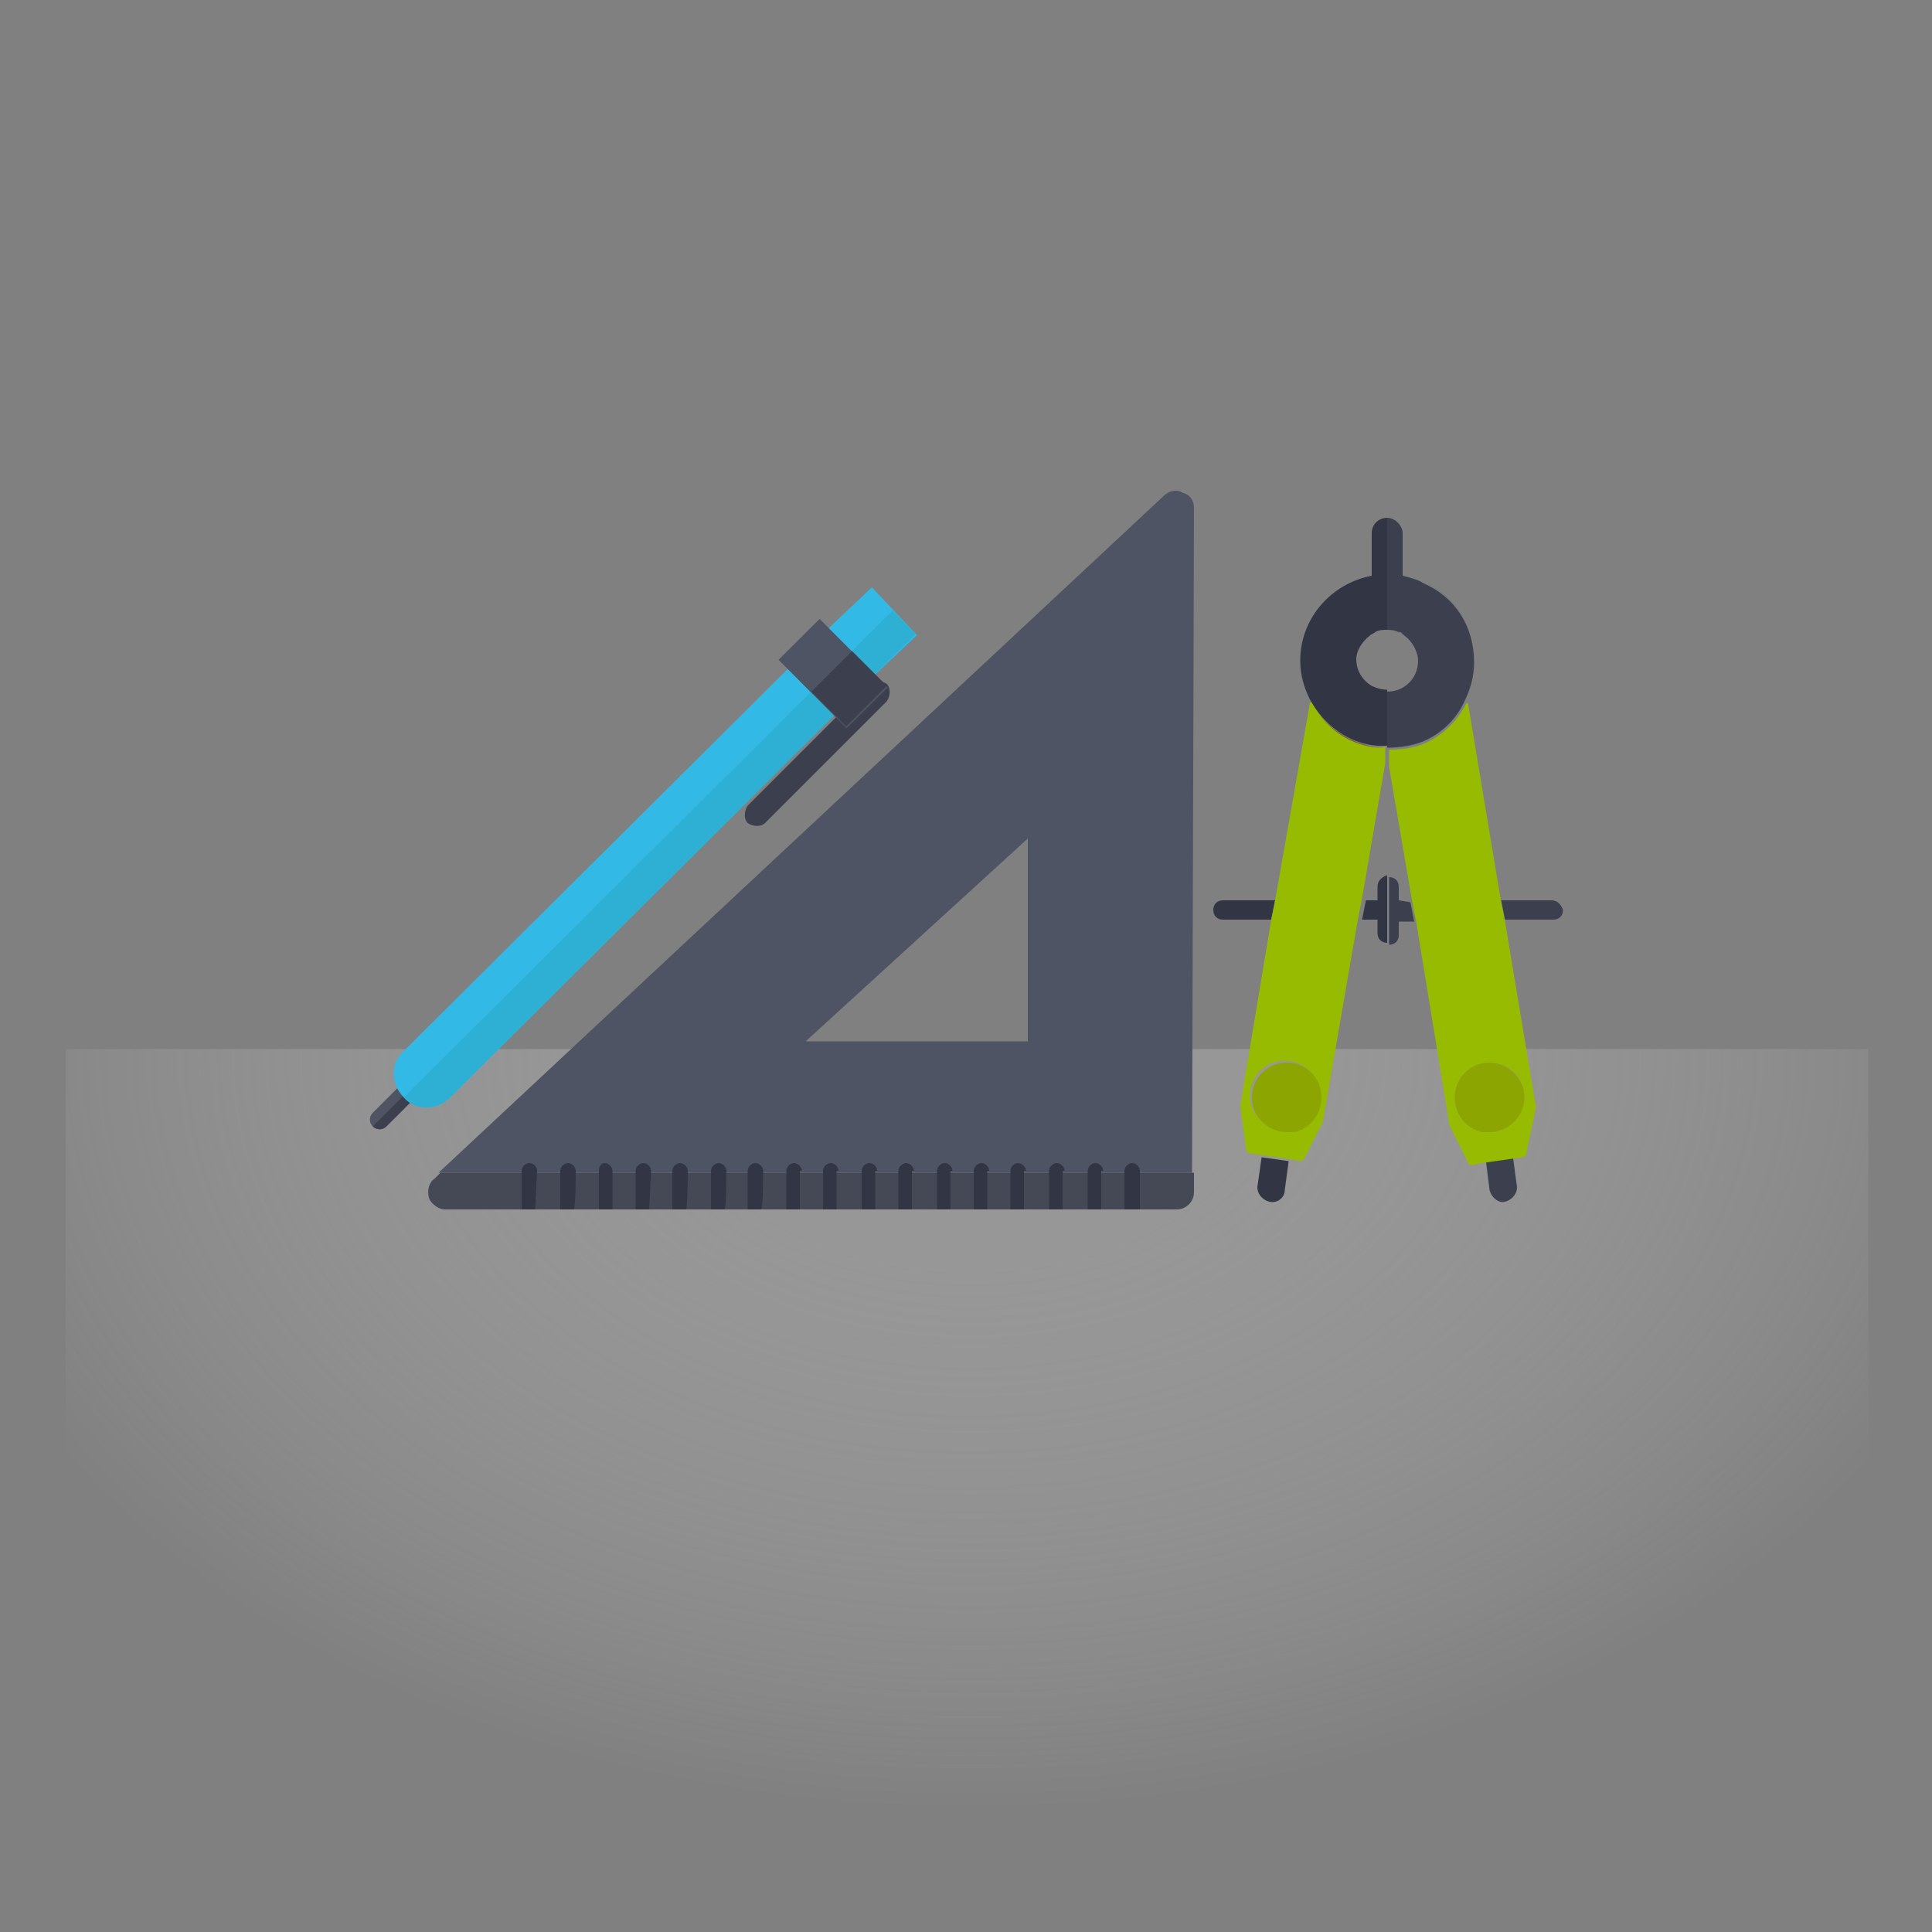
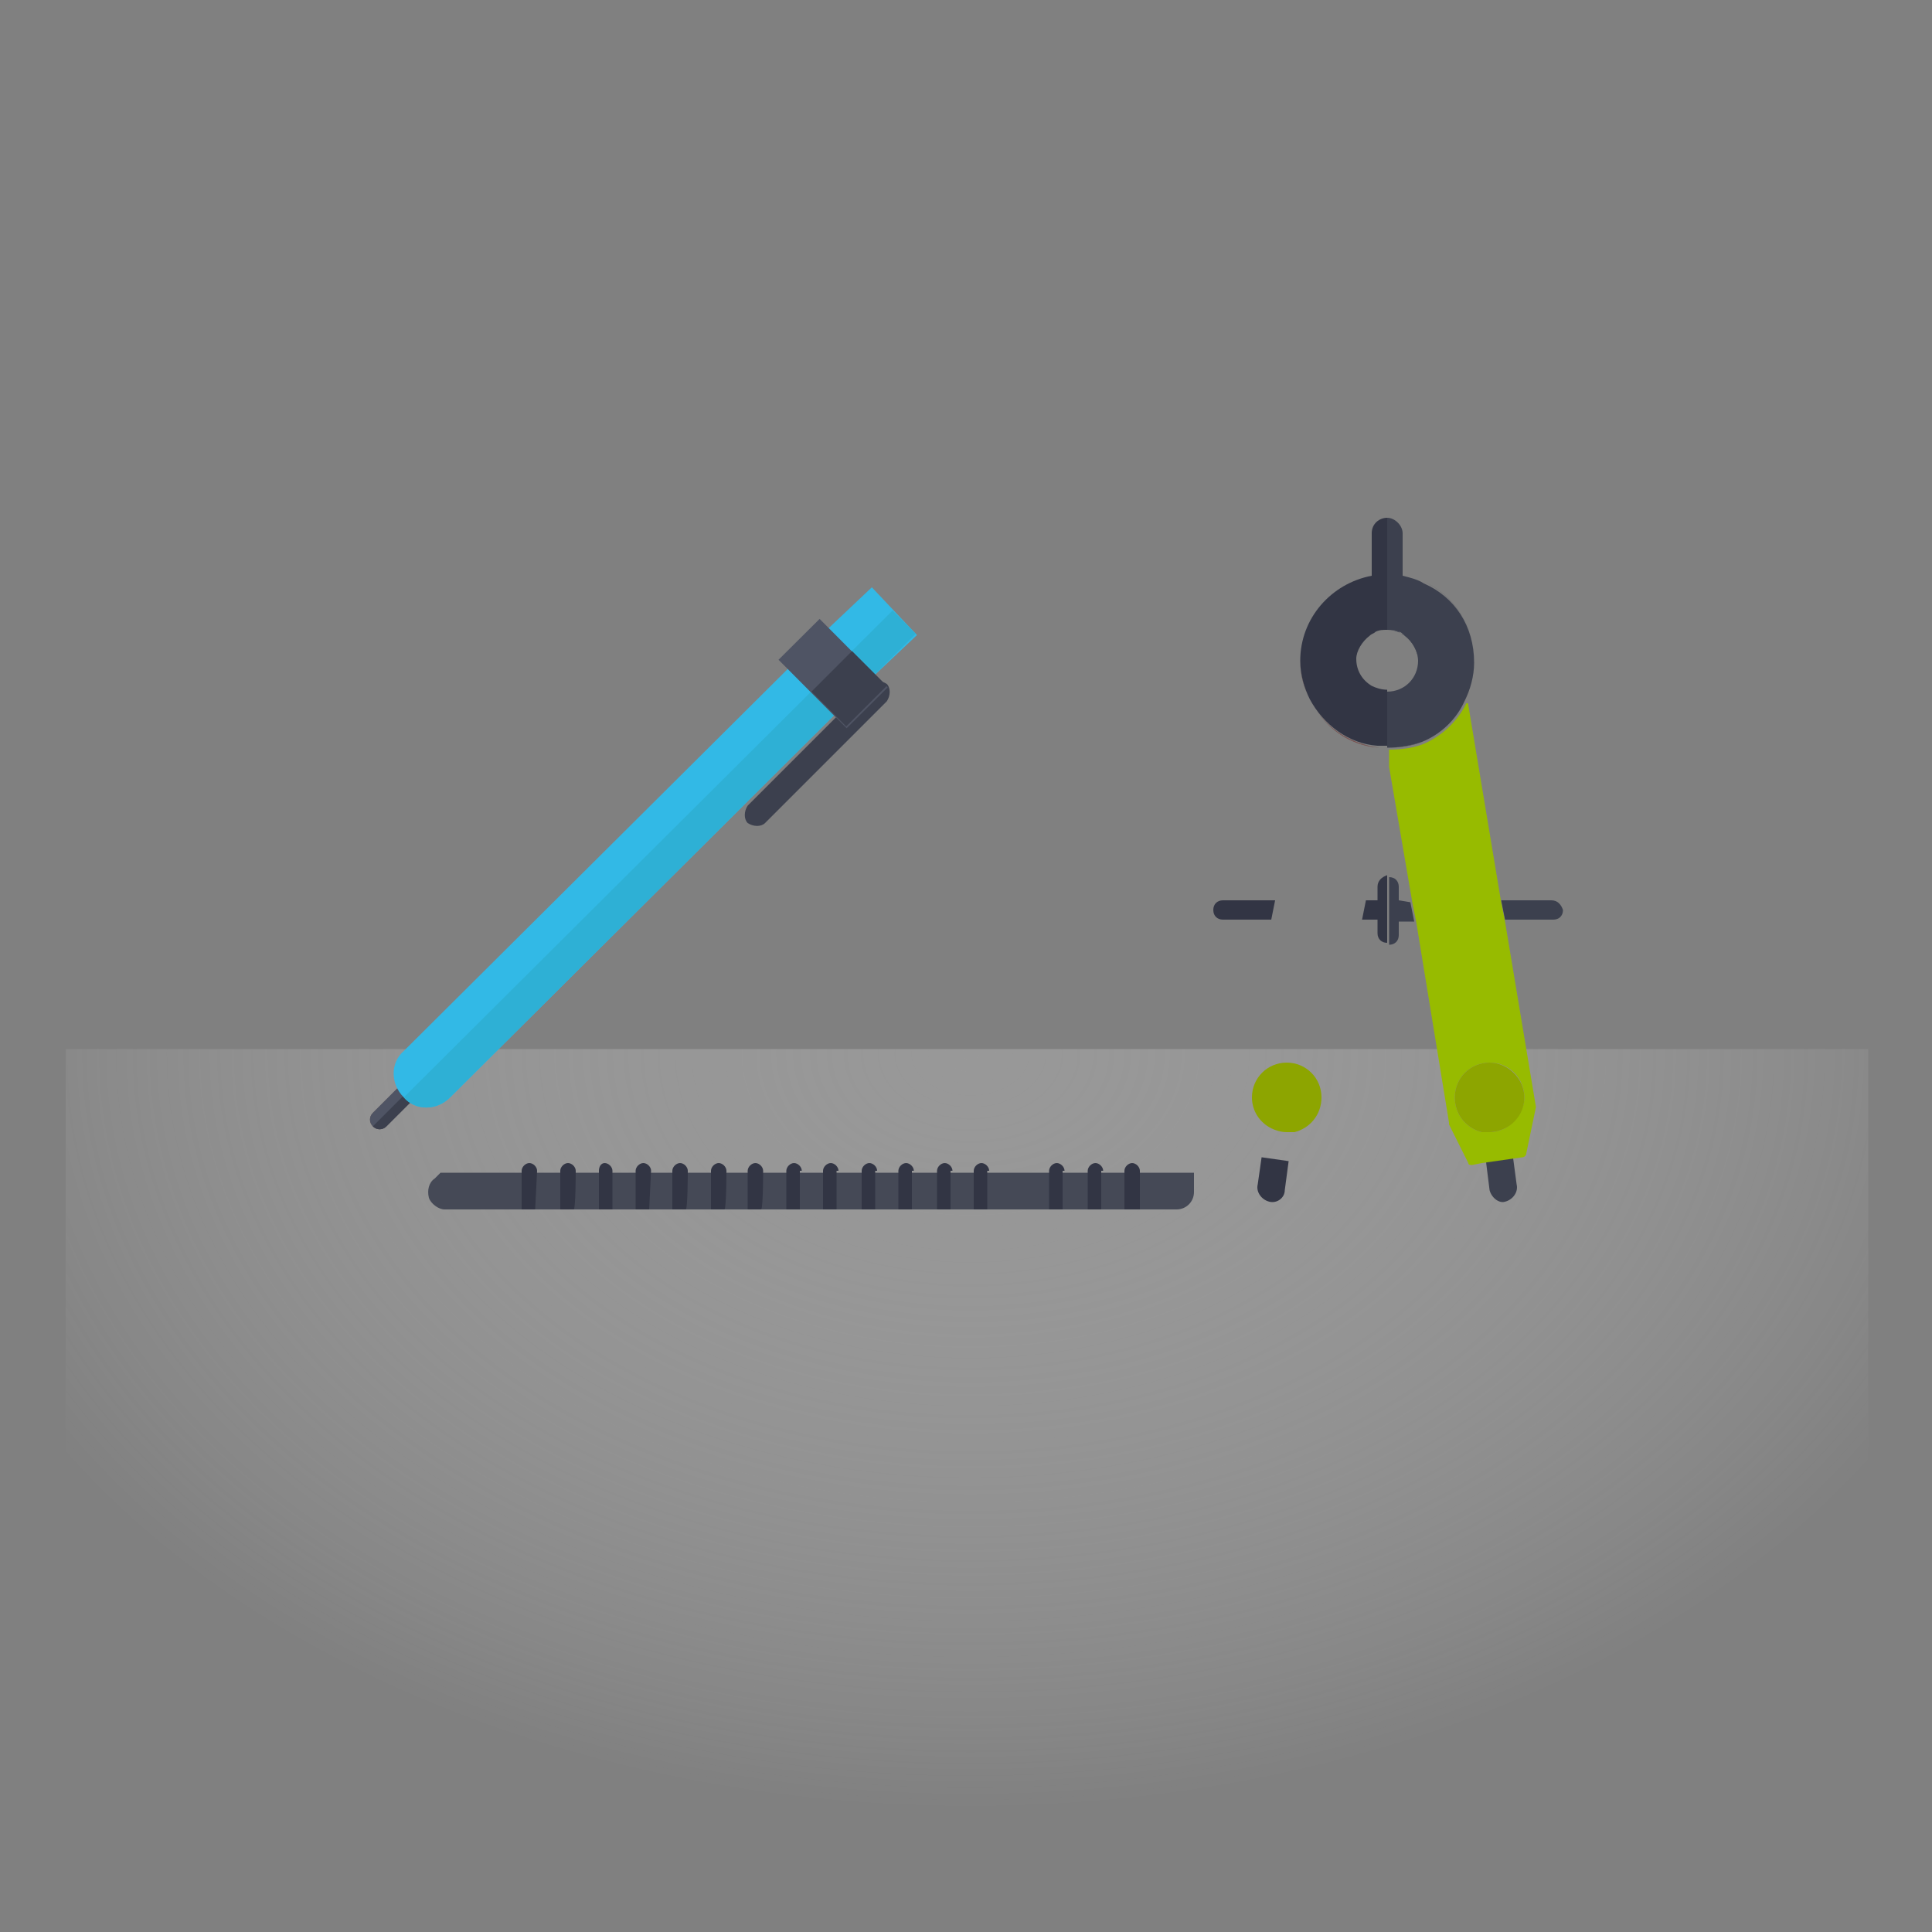
<svg xmlns="http://www.w3.org/2000/svg" version="1.1" id="Capa_1" x="0px" y="0px" viewBox="0 0 100 100" enable-background="new 0 0 100 100" xml:space="preserve">
  <rect x="0" y="0" width="100" height="100" fill="#808080" stroke="none" />
  <radialGradient id="SVGID_1_" cx="50.233" cy="41.003" r="71.801" gradientTransform="matrix(1 0 0 -0.706 0 83.496)" gradientUnits="userSpaceOnUse">
    <stop offset="0" style="stop-color:#B0B0B0" />
    <stop offset="0.17" style="stop-color:#BBBBBB;stop-opacity:0.781" />
    <stop offset="0.474" style="stop-color:#DADADA;stop-opacity:0.391" />
    <stop offset="0.777" style="stop-color:#FFFFFF;stop-opacity:0" />
  </radialGradient>
  <rect x="3.4" y="54.3" opacity="0.5" fill="url(#SVGID_1_)" width="93.3" height="41.2" />
  <g>
    <g>
-       <path fill="#4F5464" d="M61.8,26.3c0-0.4-0.2-0.7-0.6-0.8c-0.3-0.2-0.7-0.1-1,0.2l-37.5,35h39L61.8,26.3L61.8,26.3z M53.2,53.9    H41.7l11.5-10.5V53.9z" />
      <path fill="#454956" d="M22.2,62c0.1,0.3,0.5,0.6,0.8,0.6h37.9c0.5,0,0.9-0.4,0.9-0.9v-1h-39L22.5,61C22.2,61.2,22.1,61.6,22.2,62    z" />
      <path fill="#323544" d="M27.8,60.6c0-0.2-0.2-0.4-0.4-0.4S27,60.4,27,60.6v2h0.7L27.8,60.6L27.8,60.6z" />
      <path fill="#323544" d="M29.8,60.6c0-0.2-0.2-0.4-0.4-0.4S29,60.4,29,60.6v2h0.7C29.8,62.5,29.8,60.6,29.8,60.6z" />
      <path fill="#323544" d="M31.7,60.6c0-0.2-0.2-0.4-0.4-0.4S31,60.4,31,60.6v2h0.7V60.6L31.7,60.6z" />
      <path fill="#323544" d="M33.7,60.6c0-0.2-0.2-0.4-0.4-0.4s-0.4,0.2-0.4,0.4v2h0.7L33.7,60.6L33.7,60.6z" />
      <path fill="#323544" d="M35.6,60.6c0-0.2-0.2-0.4-0.4-0.4s-0.4,0.2-0.4,0.4v2h0.7C35.6,62.5,35.6,60.6,35.6,60.6z" />
      <path fill="#323544" d="M37.6,60.6c0-0.2-0.2-0.4-0.4-0.4s-0.4,0.2-0.4,0.4v2h0.7C37.6,62.5,37.6,60.6,37.6,60.6z" />
      <path fill="#323544" d="M39.5,60.6c0-0.2-0.2-0.4-0.4-0.4s-0.4,0.2-0.4,0.4v2h0.7C39.5,62.5,39.5,60.6,39.5,60.6z" />
      <path fill="#323544" d="M41.5,60.6c0-0.2-0.2-0.4-0.4-0.4s-0.4,0.2-0.4,0.4v2h0.7v-2H41.5z" />
      <path fill="#323544" d="M43.4,60.6c0-0.2-0.2-0.4-0.4-0.4s-0.4,0.2-0.4,0.4v2h0.7v-2H43.4z" />
      <path fill="#323544" d="M45.4,60.6c0-0.2-0.2-0.4-0.4-0.4s-0.4,0.2-0.4,0.4v2h0.7v-2H45.4z" />
-       <path fill="#323544" d="M47.3,60.6c0-0.2-0.2-0.4-0.4-0.4s-0.4,0.2-0.4,0.4v2h0.7v-2H47.3z" />
+       <path fill="#323544" d="M47.3,60.6c0-0.2-0.2-0.4-0.4-0.4s-0.4,0.2-0.4,0.4v2h0.7v-2z" />
      <path fill="#323544" d="M49.3,60.6c0-0.2-0.2-0.4-0.4-0.4s-0.4,0.2-0.4,0.4v2h0.7v-2H49.3z" />
      <path fill="#323544" d="M51.2,60.6c0-0.2-0.2-0.4-0.4-0.4s-0.4,0.2-0.4,0.4v2h0.7v-2H51.2z" />
-       <path fill="#323544" d="M53.1,60.6c0-0.2-0.2-0.4-0.4-0.4s-0.4,0.2-0.4,0.4v2H53v-2H53.1z" />
      <path fill="#323544" d="M55.1,60.6c0-0.2-0.2-0.4-0.4-0.4s-0.4,0.2-0.4,0.4v2H55v-2H55.1z" />
      <path fill="#323544" d="M57.1,60.6c0-0.2-0.2-0.4-0.4-0.4s-0.4,0.2-0.4,0.4v2H57v-2H57.1z" />
      <path fill="#323544" d="M59,60.6c0-0.2-0.2-0.4-0.4-0.4s-0.4,0.2-0.4,0.4v2H59V60.6L59,60.6z" />
    </g>
    <g>
      <path fill="#65504F" d="M20,58.3c-0.2,0.2-0.5,0.2-0.7,0l0,0c-0.2-0.2-0.2-0.5,0-0.7l1.7-1.7c0.2-0.2,0.5-0.2,0.7,0l0,0    c0.2,0.2,0.2,0.5,0,0.7L20,58.3z" />
      <path fill="#4F5464" d="M20,58.3c-0.2,0.2-0.5,0.2-0.7,0l0,0c-0.2-0.2-0.2-0.5,0-0.7l1.7-1.7c0.2-0.2,0.5-0.2,0.7,0l0,0    c0.2,0.2,0.2,0.5,0,0.7L20,58.3z" />
      <path fill="#3C404E" d="M21.7,55.9L21.7,55.9c0.2,0.2,0.2,0.5,0,0.7L20,58.3c-0.2,0.2-0.5,0.2-0.7,0l0,0L21.7,55.9z" />
      <path fill="#32B9E6" d="M23.3,56.8c-0.7,0.7-1.8,0.7-2.4,0l0,0c-0.7-0.7-0.7-1.8,0-2.4l19.9-19.8c0.7-0.7,1.8-0.7,2.4,0l0,0    c0.7,0.7,0.7,1.8,0,2.4L23.3,56.8z" />
      <rect x="42.4" y="30.7" transform="matrix(-0.687 -0.727 0.727 -0.687 49.983 88.84)" fill="#32B9E6" width="3.4" height="5.9" />
      <path fill="#2EB0D5" d="M46.2,31.6L46.2,31.6c0.7,0.7,1.2,1.2,1.2,1.2l-24.1,24c-0.7,0.7-1.8,0.7-2.4,0l0,0L46.2,31.6z" />
      <path fill="#3C404E" d="M39.6,42.6c-0.2,0.2-0.6,0.2-0.9,0l0,0c-0.2-0.2-0.2-0.6,0-0.9l6.3-6.3c0.2-0.2,0.6-0.2,0.9,0l0,0    c0.2,0.2,0.2,0.6,0,0.9L39.6,42.6z" />
      <rect x="40.7" y="33.3" transform="matrix(-0.705 -0.709 0.709 -0.705 48.905 90.027)" fill="#4F5464" width="5" height="3" />
      <polygon fill="#3C404E" points="43.8,37.6 42,35.8 44.1,33.7 45.9,35.5   " />
    </g>
    <g>
      <path fill="none" d="M71.8,39.6v5.8l0,0c0.3,0,0.5,0.2,0.5,0.5v0.7H73L71.8,39.6L71.8,39.6z" />
      <path fill="none" d="M73.4,34.2c0-0.9-0.7-1.6-1.6-1.6v3.2C72.7,35.9,73.4,35.1,73.4,34.2z" />
      <path fill="#3C404E" d="M80.3,46.6h-0.4l0,0h-2.2l0.2,1h1H80h0.4c0.3,0,0.5-0.2,0.5-0.5C80.8,46.8,80.6,46.6,80.3,46.6z" />
      <path fill="#3C404E" d="M72.4,46.6v-0.7c0-0.3-0.2-0.5-0.5-0.5l0,0v3.5l0,0c0.3,0,0.5-0.2,0.5-0.5v-0.7h0.8l-0.2-1L72.4,46.6    L72.4,46.6z" />
      <path fill="#3C404E" d="M77.1,61.6c0.1,0.4,0.5,0.7,0.8,0.6c0.4-0.1,0.7-0.5,0.6-0.9l-0.2-1.5L76.9,60L77.1,61.6z" />
      <path fill="#97BB00" d="M79.5,57.3l-1.6-9.6l-0.2-1L76,36.5c0-0.1,0-0.1-0.1-0.1c-0.5,1-1.3,1.7-2.2,2.1c-0.5,0.2-1.1,0.3-1.8,0.3    l0,0v0.9l0,0l1.2,7l0.2,1L75,58.1v0.1l1,2c0,0.1,0.1,0.1,0.2,0.1l0,0l0.5-0.1l1.4-0.2l0.7-0.1c0.1,0,0.2-0.1,0.2-0.2L79.5,57.3    L79.5,57.3z M77.9,58.4c-0.2,0.1-0.5,0.2-0.8,0.2c-0.1,0-0.2,0-0.4,0c-0.8-0.2-1.4-0.9-1.4-1.8c0-1,0.8-1.8,1.8-1.8    s1.8,0.8,1.8,1.8C78.9,57.5,78.4,58.1,77.9,58.4z" />
      <rect x="71.8" y="32.6" fill="none" width="0" height="3.2" />
      <path fill="#3C404E" d="M73.4,34.2L73.4,34.2c0-0.6-0.3-1-0.7-1.3c-0.1-0.1-0.2-0.1-0.3-0.2c-0.2-0.1-0.4-0.1-0.6-0.1    C72.7,32.6,73.4,33.4,73.4,34.2z" />
      <rect x="71.8" y="26.8" fill="#3C404E" width="0" height="5.8" />
      <path fill="#3C404E" d="M72.5,32.8c0.1,0,0.2,0.1,0.3,0.2C72.6,32.8,72.6,32.8,72.5,32.8z" />
      <path fill="#3C404E" d="M73.4,34.2L73.4,34.2c0-0.6-0.3-1-0.7-1.3C73.1,33.2,73.4,33.7,73.4,34.2z" />
      <rect x="71.8" y="35.9" fill="#3C404E" width="0" height="1" />
      <path fill="#3C404E" d="M73.6,38.4c-0.5,0.2-1.1,0.3-1.8,0.3C72.4,38.7,73,38.6,73.6,38.4z" />
      <rect x="71.8" y="36.9" fill="#3C404E" width="0" height="1.9" />
      <path opacity="0.14" fill="#3C404E" enable-background="new    " d="M71.8,35.9c0.9,0,1.6-0.7,1.6-1.6l0,0    C73.4,35.1,72.7,35.9,71.8,35.9z" />
      <path opacity="0.14" fill="#3C404E" enable-background="new    " d="M76.3,34.2c0,0.7-0.2,1.4-0.5,2l0,0    C76.1,35.6,76.3,35,76.3,34.2c0-1.8-1-3.4-2.6-4.1C75.3,30.9,76.3,32.4,76.3,34.2z" />
      <path fill="#EFEEC9" d="M73.6,38.4c1-0.4,1.8-1.2,2.2-2.1l0,0C75.4,37.2,74.6,38,73.6,38.4z" />
      <path opacity="0.14" fill="#3C404E" enable-background="new    " d="M73.6,38.4c1-0.4,1.8-1.2,2.2-2.1l0,0    C75.4,37.2,74.6,38,73.6,38.4z" />
      <path fill="#3C404E" d="M73.4,34.2L73.4,34.2L73.4,34.2z" />
      <path opacity="0.14" fill="#3C404E" enable-background="new    " d="M73.4,34.2L73.4,34.2L73.4,34.2z" />
      <path fill="#3C404E" d="M73.7,30.2c-0.3-0.2-0.7-0.3-1.1-0.4v-2.2c0-0.4-0.4-0.8-0.8-0.8v5.8c0.2,0,0.4,0,0.6,0.1    c0.1,0,0.2,0.1,0.3,0.2c0.4,0.3,0.7,0.8,0.7,1.3l0,0c0,0.9-0.7,1.6-1.6,1.6v1v1.9c0.6,0,1.2-0.1,1.8-0.3c1-0.4,1.8-1.2,2.2-2.1    c0.3-0.6,0.5-1.3,0.5-2C76.3,32.4,75.3,30.9,73.7,30.2z" />
      <path opacity="0.36" fill="#F36D4D" enable-background="new    " d="M70.2,34.2L70.2,34.2c0,0.6,0.3,1.1,0.8,1.4    C70.6,35.4,70.2,34.8,70.2,34.2z" />
      <path fill="#323544" d="M63.7,46.6L63.7,46.6h-0.4c-0.3,0-0.5,0.2-0.5,0.5s0.2,0.5,0.5,0.5h0.4h1.1h1l0.2-1H63.7L63.7,46.6z" />
      <path fill="#323544" d="M71.3,45.9v0.7h-0.6l-0.2,1h0.8v0.7c0,0.3,0.2,0.5,0.5,0.5v-3.5C71.5,45.4,71.3,45.6,71.3,45.9z" />
      <path fill="#323544" d="M65.1,61.3c-0.1,0.4,0.2,0.8,0.6,0.9c0.4,0.1,0.8-0.2,0.8-0.6l0.2-1.5l-1.4-0.2L65.1,61.3z" />
-       <path fill="#97BB00" d="M71.4,38.7c-1.6-0.2-2.9-1.1-3.5-2.4l-0.1,0.1L66,46.6l-0.2,1l-1.6,9.6v0.1l0.3,2.2c0,0.1,0.1,0.2,0.2,0.2    l0.7,0.1l1.4,0.2l0.2-1c0-0.2,0-0.3-0.1-0.5c-0.1,0-0.2,0-0.4,0c-0.3,0-0.6-0.1-0.8-0.2c-0.6-0.3-1-0.9-1-1.6c0-1,0.8-1.8,1.8-1.8    s1.8,0.8,1.8,1.8c0,0.9-0.6,1.6-1.4,1.8C67,58.7,67,58.8,67,59l-0.2,1l0.5,0.1l0,0c0.1,0,0.2-0.1,0.2-0.1l1-2v-0.1l1.8-10.4l0,0    l0.2-1l1.2-7v-0.9C71.7,38.7,71.5,38.7,71.4,38.7z" />
      <path fill="#3C404E" d="M67.3,34.2c0-2.2,1.6-4,3.7-4.4C68.9,30.2,67.3,32,67.3,34.2c0,0.7,0.2,1.4,0.5,2l0,0    C67.5,35.6,67.3,35,67.3,34.2z" />
      <path opacity="0.36" fill="#F36D4D" enable-background="new    " d="M67.3,34.2c0-2.2,1.6-4,3.7-4.4C68.9,30.2,67.3,32,67.3,34.2    c0,0.7,0.2,1.4,0.5,2l0,0C67.5,35.6,67.3,35,67.3,34.2z" />
      <path fill="#3C404E" d="M71.4,38.7c-1.6-0.2-2.9-1.1-3.5-2.4l0,0C68.5,37.6,69.8,38.6,71.4,38.7z" />
      <path opacity="0.36" fill="#F36D4D" enable-background="new    " d="M71.4,38.7c-1.6-0.2-2.9-1.1-3.5-2.4l0,0    C68.5,37.6,69.8,38.6,71.4,38.7z" />
      <path fill="#323544" d="M70.9,32.9c0.1-0.1,0.2-0.1,0.3-0.2c0.2-0.1,0.4-0.1,0.6-0.1v-5.8c-0.4,0-0.8,0.3-0.8,0.8v2.2    c-2.1,0.4-3.7,2.2-3.7,4.4c0,0.7,0.2,1.4,0.5,2c0.7,1.3,2,2.3,3.5,2.4c0.2,0,0.3,0,0.5,0v-1.9v-1c-0.3,0-0.6-0.1-0.8-0.2    c-0.5-0.3-0.8-0.8-0.8-1.4l0,0C70.2,33.7,70.5,33.2,70.9,32.9z" />
-       <path fill="#3C404E" d="M70.9,32.9c-0.4,0.3-0.7,0.8-0.7,1.3l0,0C70.2,33.7,70.5,33.2,70.9,32.9z" />
      <path opacity="0.36" fill="#F36D4D" enable-background="new    " d="M70.9,32.9c-0.4,0.3-0.7,0.8-0.7,1.3l0,0    C70.2,33.7,70.5,33.2,70.9,32.9z" />
      <path fill="#3C404E" d="M70.9,32.9c0.1-0.1,0.2-0.1,0.3-0.2C71.1,32.8,71,32.8,70.9,32.9z" />
      <path opacity="0.36" fill="#F36D4D" enable-background="new    " d="M70.9,32.9c0.1-0.1,0.2-0.1,0.3-0.2    C71.1,32.8,71,32.8,70.9,32.9z" />
      <path fill="#8DA500" d="M77.1,55c-1,0-1.8,0.8-1.8,1.8c0,0.9,0.6,1.6,1.4,1.8l0,0c0.1,0,0.2,0,0.4,0c0.3,0,0.6-0.1,0.8-0.2l0,0    c0.6-0.3,1-0.9,1-1.6C78.9,55.8,78,55,77.1,55z" />
      <path fill="#8DA500" d="M66.6,55c-1,0-1.8,0.8-1.8,1.8c0,0.7,0.4,1.3,1,1.6c0.2-0.2,0.4-0.2,0.6-0.2c-0.2,0-0.5,0-0.6,0.2    c0.2,0.1,0.5,0.2,0.8,0.2c0.1,0,0.2,0,0.4,0c0.8-0.2,1.4-0.9,1.4-1.8C68.4,55.8,67.6,55,66.6,55z" />
    </g>
  </g>
</svg>